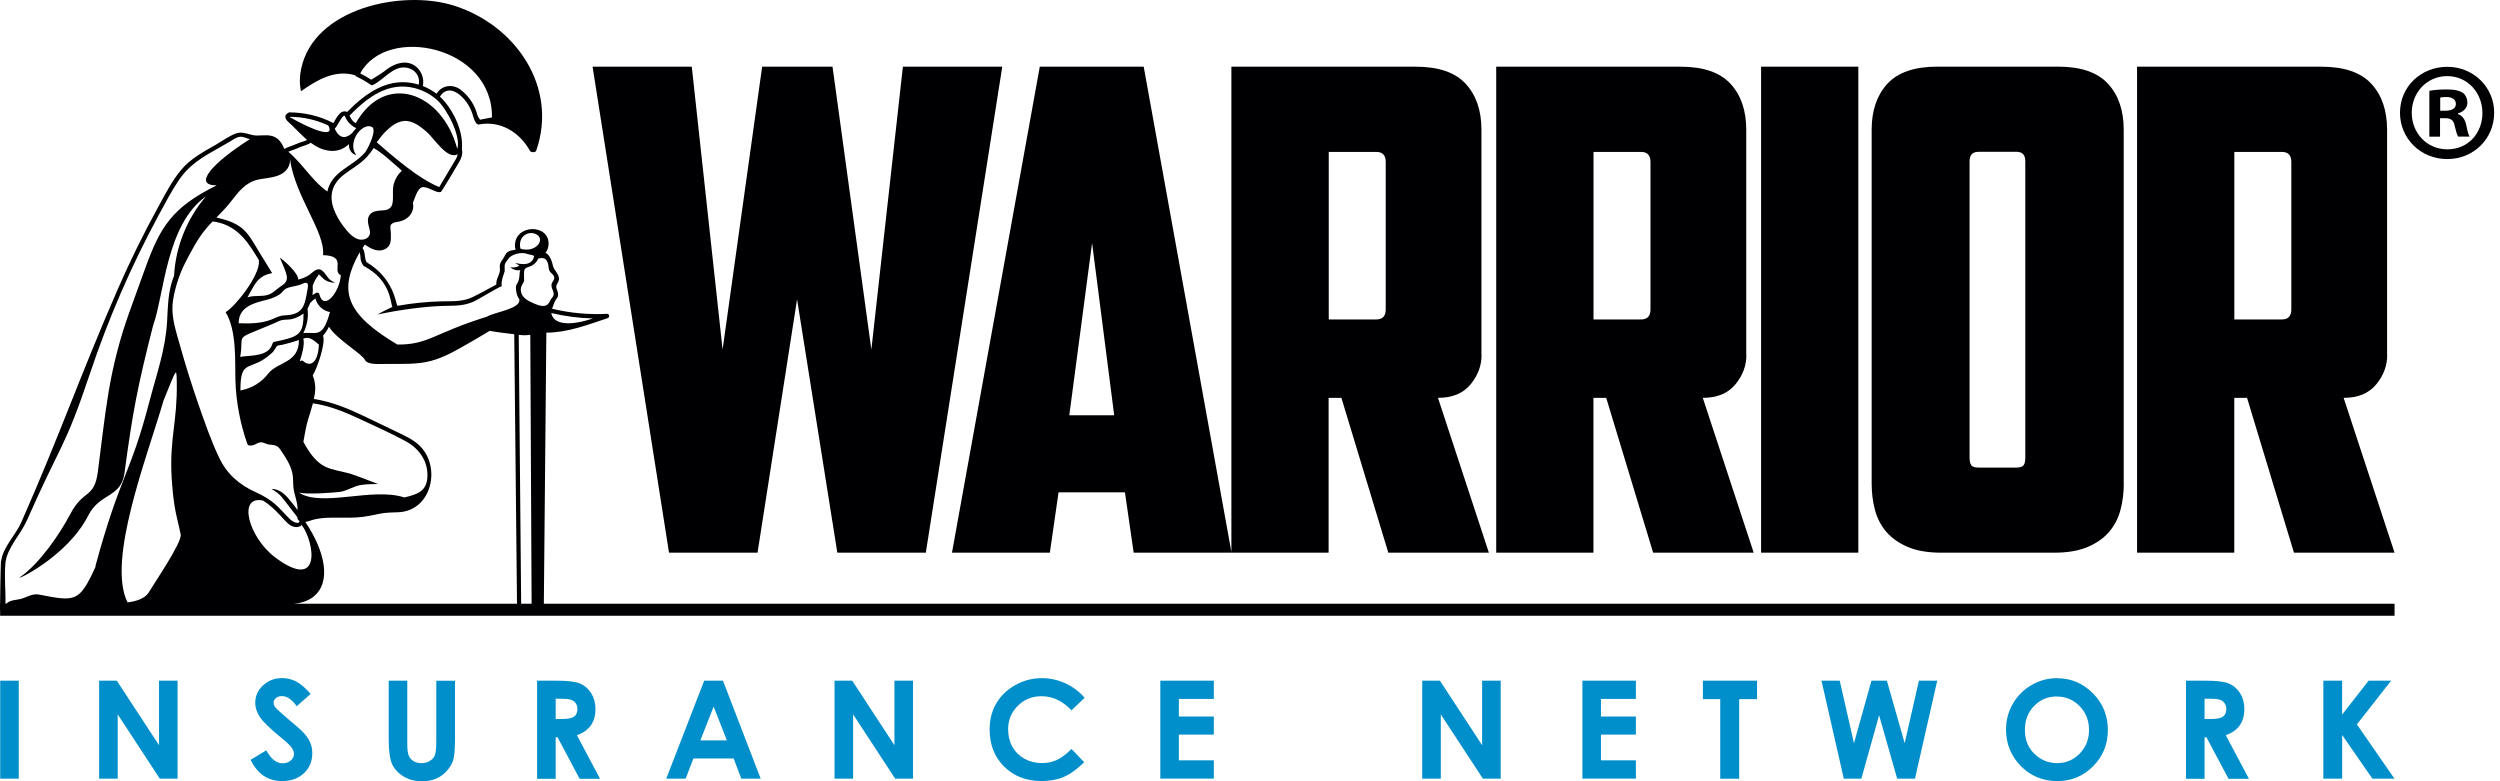
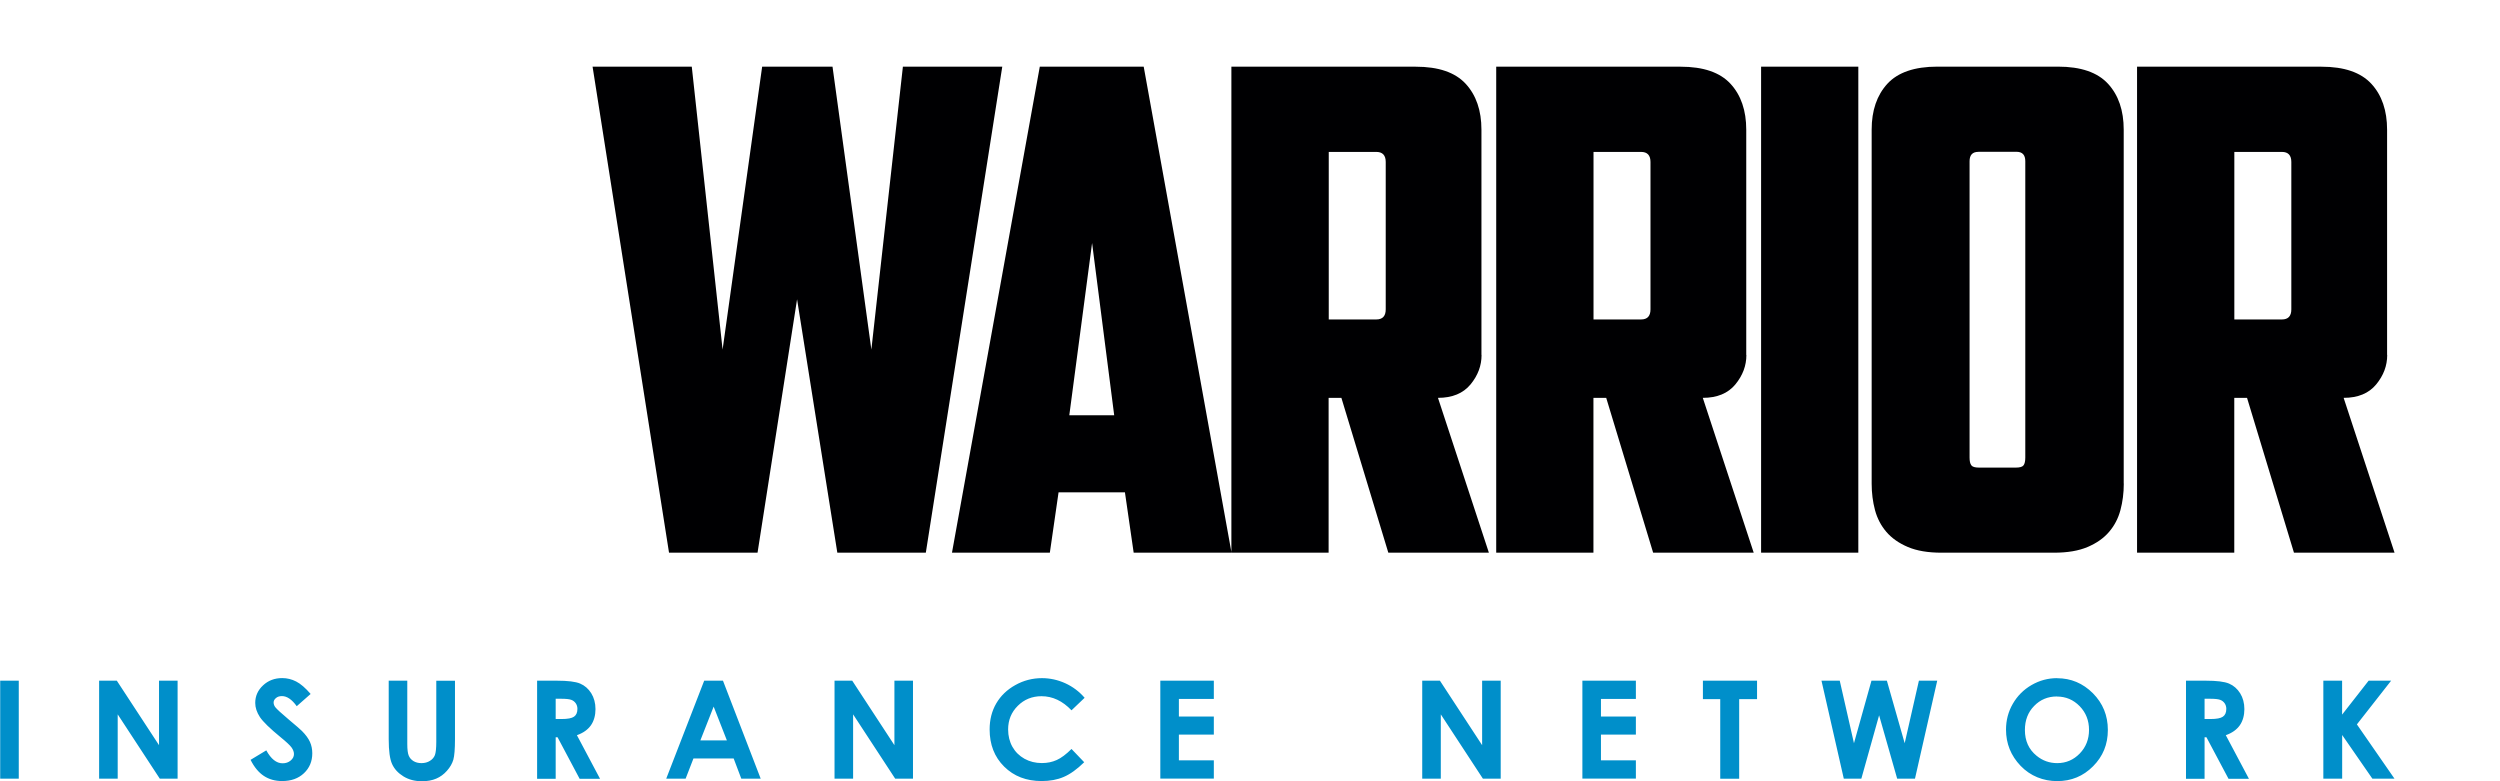
<svg xmlns="http://www.w3.org/2000/svg" width="128" height="40" viewBox="0 0 128 40" fill="none">
  <g clip-path="url(#clip0_207_200)">
-     <path d="M122.601 30.911H0.007V31.526H122.601V30.911Z" fill="#000002" />
+     <path d="M122.601 30.911H0.007H122.601V30.911Z" fill="#000002" />
    <path fill-rule="evenodd" clip-rule="evenodd" d="M46.238 3.415H51.316L47.402 28.298H42.871L40.81 15.324L38.786 28.298H34.254L30.34 3.415H35.419L36.997 17.899L39.022 3.415H42.625L44.614 17.899L46.228 3.415H46.238ZM54.201 25.209H57.597L58.044 28.298H63.054L58.558 3.415H53.237L48.741 28.298H53.752L54.198 25.209H54.201ZM54.748 21.263L55.915 12.442L57.047 21.263H54.748ZM68.032 7.775V16.356H70.467C70.787 16.356 70.949 16.184 70.949 15.842V8.292C70.949 7.95 70.787 7.778 70.467 7.778H68.032V7.775ZM75.856 18.174C75.856 18.724 75.668 19.225 75.29 19.684C74.912 20.14 74.358 20.37 73.624 20.37L76.231 28.298H71.082L68.679 20.37H68.025V28.298H63.047V3.415H72.486C73.653 3.415 74.504 3.706 75.044 4.291C75.581 4.874 75.85 5.66 75.85 6.643V18.174H75.856ZM81.588 7.775V16.356H84.023C84.343 16.356 84.505 16.184 84.505 15.842V8.292C84.505 7.95 84.343 7.778 84.023 7.778H81.588V7.775ZM89.415 18.174C89.415 18.724 89.227 19.225 88.849 19.684C88.47 20.14 87.917 20.37 87.183 20.37L89.79 28.298H84.641L82.238 20.37H81.584V28.298H76.606V3.415H86.045C87.212 3.415 88.063 3.706 88.603 4.291C89.14 4.874 89.408 5.66 89.408 6.643V18.174H89.415ZM90.168 3.415H95.146V28.298H90.168V3.415ZM101.289 7.775C100.991 7.775 100.842 7.937 100.842 8.257V23.427C100.842 23.611 100.871 23.74 100.93 23.821C100.988 23.902 101.117 23.941 101.324 23.941H103.213C103.42 23.941 103.55 23.902 103.608 23.821C103.666 23.74 103.695 23.611 103.695 23.427V8.254C103.695 7.933 103.546 7.772 103.249 7.772H101.292L101.289 7.775ZM108.738 24.762C108.738 25.244 108.679 25.694 108.566 26.118C108.453 26.541 108.259 26.913 107.984 27.233C107.709 27.554 107.344 27.812 106.884 28.006C106.428 28.201 105.856 28.298 105.167 28.298H99.4C98.714 28.298 98.141 28.201 97.682 28.006C97.226 27.812 96.857 27.554 96.582 27.233C96.308 26.913 96.114 26.541 96 26.118C95.887 25.694 95.829 25.241 95.829 24.762V6.64C95.829 5.656 96.097 4.874 96.634 4.288C97.171 3.706 98.025 3.412 99.193 3.412H105.371C106.538 3.412 107.389 3.703 107.929 4.288C108.466 4.87 108.734 5.656 108.734 6.64V24.762H108.738ZM114.398 7.775V16.356H116.834C117.154 16.356 117.316 16.184 117.316 15.842V8.292C117.316 7.95 117.154 7.778 116.834 7.778H114.398V7.775ZM122.225 18.174C122.225 18.724 122.038 19.225 121.659 19.684C121.281 20.14 120.728 20.37 119.994 20.37L122.601 28.298H117.451L115.048 20.37H114.395V28.298H109.417V3.415H118.855C120.023 3.415 120.873 3.706 121.414 4.291C121.951 4.874 122.219 5.66 122.219 6.643V18.174H122.225Z" fill="#000002" />
    <path fill-rule="evenodd" clip-rule="evenodd" d="M0.01 34.851H0.961V39.867H0.01V34.851ZM5.075 34.851H5.981L8.142 38.153V34.851H9.093V39.867H8.181L6.026 36.575V39.867H5.075V34.851ZM15.901 35.533L15.193 36.157C14.944 35.811 14.692 35.64 14.436 35.64C14.31 35.64 14.206 35.672 14.129 35.74C14.048 35.808 14.009 35.883 14.009 35.967C14.009 36.051 14.038 36.132 14.093 36.206C14.171 36.306 14.404 36.52 14.795 36.85C15.161 37.154 15.38 37.348 15.458 37.425C15.652 37.619 15.788 37.807 15.869 37.985C15.95 38.163 15.989 38.36 15.989 38.57C15.989 38.981 15.846 39.321 15.562 39.589C15.277 39.858 14.905 39.99 14.446 39.99C14.087 39.99 13.776 39.903 13.511 39.728C13.246 39.554 13.016 39.279 12.829 38.904L13.634 38.418C13.877 38.861 14.155 39.081 14.468 39.081C14.633 39.081 14.772 39.033 14.882 38.939C14.996 38.845 15.051 38.732 15.051 38.609C15.051 38.496 15.008 38.383 14.924 38.266C14.84 38.153 14.653 37.978 14.368 37.746C13.822 37.299 13.469 36.956 13.307 36.714C13.149 36.471 13.068 36.232 13.068 35.989C13.068 35.64 13.2 35.342 13.466 35.093C13.731 34.844 14.058 34.718 14.449 34.718C14.698 34.718 14.937 34.776 15.164 34.893C15.39 35.009 15.636 35.219 15.901 35.527V35.533ZM19.896 34.851H20.853V38.098C20.853 38.376 20.879 38.577 20.928 38.69C20.976 38.806 21.057 38.897 21.17 38.968C21.283 39.036 21.419 39.072 21.578 39.072C21.746 39.072 21.892 39.033 22.014 38.955C22.137 38.878 22.221 38.781 22.267 38.661C22.312 38.541 22.338 38.315 22.338 37.978V34.854H23.295V37.846C23.295 38.35 23.266 38.7 23.211 38.897C23.153 39.091 23.046 39.282 22.884 39.463C22.726 39.644 22.538 39.78 22.331 39.867C22.124 39.955 21.879 40 21.604 40C21.241 40 20.924 39.916 20.656 39.751C20.384 39.583 20.193 39.376 20.077 39.123C19.96 38.871 19.902 38.447 19.902 37.849V34.857L19.896 34.851ZM27.5 34.851H28.516C29.069 34.851 29.467 34.899 29.703 34.999C29.939 35.1 30.127 35.265 30.272 35.494C30.414 35.724 30.489 35.996 30.489 36.309C30.489 36.623 30.411 36.914 30.253 37.138C30.094 37.361 29.858 37.529 29.538 37.642L30.722 39.874H29.677L28.548 37.749H28.451V39.874H27.5V34.857V34.851ZM28.451 36.814H28.755C29.062 36.814 29.273 36.775 29.389 36.694C29.506 36.614 29.564 36.481 29.564 36.293C29.564 36.183 29.535 36.09 29.476 36.005C29.418 35.925 29.344 35.866 29.247 35.831C29.15 35.795 28.975 35.776 28.716 35.776H28.451V36.811V36.814ZM36.055 34.851H37.016L38.947 39.867H37.954L37.563 38.832H35.505L35.104 39.867H34.111L36.055 34.851ZM36.537 36.183L35.858 37.91H37.217L36.541 36.183H36.537ZM42.728 34.851H43.634L45.794 38.153V34.851H46.745V39.867H45.833L43.679 36.575V39.867H42.728V34.851ZM55.53 35.73L54.861 36.368C54.404 35.889 53.894 35.646 53.324 35.646C52.846 35.646 52.438 35.811 52.111 36.138C51.781 36.465 51.616 36.869 51.616 37.348C51.616 37.681 51.691 37.978 51.836 38.237C51.982 38.496 52.189 38.7 52.454 38.849C52.723 38.997 53.017 39.069 53.344 39.069C53.622 39.069 53.874 39.017 54.104 38.913C54.333 38.81 54.586 38.622 54.861 38.347L55.511 39.026C55.142 39.389 54.789 39.641 54.459 39.78C54.13 39.922 53.751 39.99 53.331 39.99C52.551 39.99 51.911 39.745 51.413 39.25C50.914 38.755 50.669 38.121 50.669 37.348C50.669 36.846 50.782 36.403 51.008 36.015C51.235 35.627 51.558 35.313 51.982 35.077C52.402 34.841 52.858 34.721 53.347 34.721C53.761 34.721 54.159 34.809 54.544 34.983C54.925 35.158 55.258 35.407 55.533 35.727L55.53 35.73ZM59.408 34.851H62.148V35.785H60.359V36.688H62.148V37.61H60.359V38.929H62.148V39.864H59.408V34.847V34.851ZM72.818 34.851H73.724L75.885 38.153V34.851H76.836V39.867H75.924L73.769 36.575V39.867H72.818V34.851ZM81.018 34.851H83.757V35.785H81.969V36.688H83.757V37.61H81.969V38.929H83.757V39.864H81.018V34.847V34.851ZM87.186 34.851H89.961V35.795H89.046V39.871H88.076V35.795H87.189V34.851H87.186ZM93.26 34.851H94.195L94.923 38.053L95.819 34.851H96.608L97.52 38.053L98.248 34.851H99.186L98.047 39.867H97.135L96.21 36.623L95.301 39.867H94.402L93.26 34.851ZM105.325 34.725C106.033 34.725 106.645 34.983 107.156 35.494C107.667 36.009 107.922 36.633 107.922 37.374C107.922 38.114 107.67 38.726 107.165 39.233C106.661 39.741 106.049 39.993 105.331 39.993C104.613 39.993 103.954 39.731 103.455 39.211C102.957 38.69 102.708 38.072 102.708 37.354C102.708 36.876 102.825 36.432 103.058 36.031C103.29 35.63 103.607 35.31 104.015 35.074C104.423 34.838 104.859 34.721 105.328 34.721L105.325 34.725ZM105.312 35.659C104.85 35.659 104.461 35.821 104.148 36.145C103.831 36.468 103.675 36.876 103.675 37.377C103.675 37.93 103.873 38.37 104.271 38.693C104.578 38.946 104.93 39.072 105.331 39.072C105.781 39.072 106.166 38.907 106.483 38.58C106.8 38.253 106.958 37.849 106.958 37.37C106.958 36.892 106.8 36.487 106.48 36.157C106.159 35.828 105.771 35.663 105.315 35.663L105.312 35.659ZM111.923 34.851H112.939C113.492 34.851 113.89 34.899 114.126 34.999C114.362 35.1 114.55 35.265 114.695 35.494C114.838 35.724 114.912 35.996 114.912 36.309C114.912 36.623 114.834 36.914 114.676 37.138C114.517 37.361 114.281 37.529 113.961 37.642L115.145 39.874H114.1L112.971 37.749H112.874V39.874H111.923V34.857V34.851ZM112.874 36.814H113.178C113.486 36.814 113.696 36.775 113.812 36.694C113.929 36.614 113.987 36.481 113.987 36.293C113.987 36.183 113.958 36.09 113.9 36.005C113.841 35.925 113.767 35.866 113.67 35.831C113.573 35.795 113.398 35.776 113.139 35.776H112.874V36.811V36.814ZM118.952 34.851H119.916V36.588L121.274 34.851H122.426L120.673 37.089L122.597 39.867H121.465L119.919 37.632V39.867H118.955V34.851H118.952Z" fill="#008FCA" />
-     <path fill-rule="evenodd" clip-rule="evenodd" d="M0.059 28.731C0.14 28.026 0.803 27.392 1.088 26.748C3.119 22.136 4.054 19.341 6.01 14.852C6.644 13.396 7.343 11.97 8.11 10.579C8.465 9.932 8.808 9.253 9.284 8.687C9.756 8.124 10.403 7.781 11.03 7.422C11.37 7.228 11.739 6.947 12.111 6.824C12.473 6.704 12.809 6.95 13.178 6.94C13.518 6.934 13.873 6.866 14.171 7.076C14.359 7.209 14.472 7.413 14.556 7.626C14.685 7.548 14.844 7.506 14.976 7.451L15.355 7.299C15.413 7.277 15.604 7.228 15.701 7.18C15.701 7.17 15.701 7.16 15.707 7.151C15.675 7.125 15.643 7.096 15.614 7.067C15.374 6.85 15.151 6.617 14.925 6.391C14.789 6.258 14.569 6.129 14.617 5.915C14.627 5.873 14.763 5.753 14.811 5.753C15.604 5.76 16.361 5.934 17.069 6.3C17.163 6.132 17.263 5.954 17.392 5.818C17.49 5.715 17.648 5.663 17.771 5.734C18.744 4.744 19.935 3.893 21.394 4.32C21.41 4.324 21.426 4.33 21.442 4.337C21.558 3.693 20.921 3.298 20.352 3.512C20.064 3.619 19.831 3.826 19.595 4.013C19.508 4.084 19.087 4.414 19.01 4.359C18.764 4.188 18.508 4.039 18.237 3.913C18.211 3.9 18.195 3.881 18.188 3.855C17.156 3.547 16.231 4.091 15.41 4.673C15.322 4.265 15.345 3.877 15.416 3.538C16.057 0.41 20.588 -0.544 23.231 0.284C26.394 1.277 28.587 4.453 27.455 7.713C27.413 7.83 27.177 7.801 27.135 7.726C26.608 6.766 25.618 6.161 24.512 6.374C24.356 6.403 24.243 6.028 24.214 5.915C24.143 5.669 24.036 5.44 23.887 5.233C23.564 4.78 22.936 4.301 22.522 4.948C23.095 5.465 23.742 6.62 23.648 7.623C23.713 7.933 23.606 8.144 23.415 8.454C23.321 8.606 22.623 9.806 22.571 9.826C22.367 9.906 22.034 9.619 21.711 9.58C21.4 9.541 21.274 10.071 21.18 10.285C21.167 10.317 21.151 10.35 21.138 10.382C21.209 10.676 21.09 10.977 20.847 11.161C20.695 11.278 20.511 11.339 20.323 11.365C20.216 11.378 20.067 11.417 20.006 11.524C19.961 11.601 20.012 11.85 20.012 11.941C20.019 12.271 20.042 12.607 19.692 12.766C19.34 12.927 18.984 12.733 18.693 12.53C18.69 12.53 18.686 12.523 18.683 12.52C18.641 12.581 18.599 12.643 18.56 12.701C18.563 12.704 18.567 12.707 18.57 12.714C18.719 12.927 18.641 13.199 18.77 13.425C20.165 14.247 20.278 15.57 20.329 15.615C20.346 15.628 20.355 15.644 20.358 15.657C21.119 15.521 21.885 15.444 22.658 15.428C23.182 15.418 23.687 15.45 24.175 15.221C24.596 15.023 25.003 14.787 25.414 14.567C25.395 14.428 25.446 14.286 25.511 14.14C25.728 13.658 25.43 13.678 25.747 13.261C25.838 13.144 25.867 12.992 25.993 12.902C26.106 12.821 26.265 12.808 26.401 12.785C26.378 12.727 26.365 12.665 26.365 12.604C26.336 11.459 28.154 11.44 28.086 12.53C28.076 12.682 28.021 12.83 27.927 12.95C27.95 12.957 27.976 12.966 27.995 12.982C28.102 13.053 28.176 13.202 28.225 13.316C28.264 13.406 28.283 13.497 28.306 13.594C28.338 13.729 28.403 13.807 28.477 13.92C28.564 14.046 28.642 14.176 28.613 14.334C28.577 14.525 28.422 14.587 28.503 14.8C28.552 14.93 28.607 15.052 28.558 15.188C28.538 15.25 28.497 15.289 28.464 15.34C28.396 15.45 28.361 15.528 28.322 15.651C28.306 15.709 28.286 15.761 28.26 15.806C29.185 16.029 30.127 16.117 31.078 16.068C31.21 16.062 31.226 16.252 31.107 16.291C30.091 16.628 29.056 17.032 27.973 17.032L27.843 31.102L27.219 31.118L27.151 17.142C26.853 17.177 26.802 17.171 26.559 17.142L26.685 31.128L26.472 31.07L26.329 17.113C26.161 17.093 25.252 16.987 25.071 16.938C24.735 17.142 24.398 17.343 24.059 17.537C23.434 17.896 22.797 18.277 22.096 18.471C21.364 18.672 20.585 18.627 19.838 18.633C19.398 18.636 18.842 18.685 18.69 18.442C18.573 18.132 17.215 17.359 16.843 16.728C16.759 16.893 16.662 17.048 16.539 17.19C16.691 17.591 16.206 18.931 16.011 19.218C16.244 19.797 16.102 20.244 16.066 20.428C16.998 20.564 17.861 20.936 18.709 21.34C19.23 21.586 19.747 21.838 20.265 22.087C20.675 22.285 21.106 22.472 21.445 22.783C22.619 23.857 22.125 26.166 20.381 26.228C19.66 26.253 19.718 26.241 18.919 26.409C18.47 26.503 18.014 26.509 17.558 26.506C17.056 26.503 16.548 26.483 16.06 26.603C15.934 26.632 15.778 26.7 15.633 26.726C16.597 28.146 17.034 29.821 16.011 30.578C15.458 30.989 14.669 30.95 14.012 30.998C13.327 31.047 10.422 31.06 10.338 31.076C8.08 31.487 6.454 31.387 6.298 31.332C6.01 31.228 5.047 31.283 4.387 31.338C3.901 31.464 3.442 31.387 2.983 31.257C1.928 31.238 1.44 31.099 0.14 31.293C0.075 31.302 0.023 31.277 0.001 31.212C-0.006 31.199 0.033 28.883 0.049 28.728H0.059V28.731ZM16.81 6.426C16.192 6.132 15.536 5.989 14.85 5.98C14.85 5.986 14.844 5.993 14.841 5.999C16.073 6.701 17.163 7.083 16.81 6.426ZM16.894 7.72C16.526 7.688 16.196 7.523 15.905 7.306C15.791 7.406 15.581 7.448 15.461 7.497C15.335 7.548 15.209 7.597 15.083 7.649C14.989 7.688 14.87 7.72 14.763 7.768C14.876 7.856 14.98 7.969 15.073 8.059C15.264 8.25 15.439 8.454 15.614 8.661C15.966 9.075 16.312 9.492 16.762 9.806C16.836 9.412 17.076 9.082 17.409 8.813C17.842 8.464 18.343 8.215 18.706 7.785C18.777 7.697 19.23 6.866 19.104 6.568C19.068 6.465 18.884 6.449 18.799 6.468C18.263 6.594 17.845 7.451 18.243 7.937C18.056 7.901 17.926 7.749 17.881 7.568C17.865 7.503 17.861 7.438 17.868 7.377C17.606 7.623 17.289 7.755 16.898 7.723L16.894 7.72ZM17.674 5.986C17.674 5.986 17.664 5.957 17.664 5.941C17.583 5.863 17.454 6.112 17.418 6.161C17.37 6.235 17.192 6.562 17.137 6.585C17.422 7.209 17.787 7.034 18.026 6.814C18.088 6.733 18.159 6.646 18.24 6.562C17.988 6.445 17.784 6.238 17.674 5.986ZM23.593 4.602C23.819 4.773 24.01 4.987 24.159 5.226C24.233 5.346 24.298 5.472 24.35 5.605C24.466 5.896 24.379 5.834 24.576 6.129C24.78 6.09 24.984 6.051 25.188 6.012C25.243 2.36 19.793 1.235 18.444 3.758C18.638 3.855 18.825 3.961 19.006 4.081C19.006 4.081 19.514 3.774 19.657 3.664C19.789 3.557 19.928 3.457 20.08 3.376C20.346 3.24 20.656 3.159 20.951 3.234C21.458 3.363 21.749 3.9 21.652 4.398C21.652 4.398 21.652 4.401 21.652 4.405C21.901 4.505 22.137 4.637 22.351 4.799C22.626 4.35 23.182 4.288 23.593 4.599V4.602ZM22.393 5.136C22.07 4.838 21.672 4.628 21.248 4.515C19.883 4.155 18.793 5 17.894 5.921C18.052 6.232 18.133 6.264 18.217 6.3C19.757 3.612 22.671 4.77 23.412 7.626C23.619 6.969 22.872 5.572 22.396 5.136H22.393ZM22.487 9.58C22.581 9.424 23.241 8.309 23.334 8.157C23.389 8.066 23.422 7.982 23.434 7.898C22.888 8.192 22.241 7.086 21.834 6.74C21.549 6.497 21.209 6.229 20.824 6.193C20.475 6.164 19.954 6.352 19.288 7.286C20.928 8.723 21.769 9.279 22.49 9.58H22.487ZM18.932 12.002C18.971 11.863 18.91 11.708 18.877 11.572C18.832 11.378 18.799 11.174 18.926 11.003C19.052 10.828 19.265 10.796 19.466 10.78C19.618 10.767 19.776 10.773 19.912 10.689C20.08 10.589 20.106 10.411 20.116 10.23C20.132 9.958 20.09 9.69 20.161 9.421C20.232 9.156 20.378 8.923 20.575 8.739C20.103 8.338 19.67 7.895 19.133 7.578C19.032 7.73 18.926 7.878 18.803 8.014C18.453 8.409 17.975 8.648 17.567 8.975C17.008 9.421 16.839 10.01 17.088 10.696C17.205 11.019 17.383 11.326 17.593 11.598C17.8 11.87 18.111 12.255 18.483 12.271C18.664 12.28 18.877 12.193 18.929 12.002H18.932ZM26.656 12.74C27.503 12.969 27.989 12.167 27.371 11.96C27.025 11.847 26.595 12.086 26.624 12.585C26.624 12.636 26.637 12.688 26.656 12.74ZM30.36 16.304C29.642 16.288 28.927 16.194 28.225 16.026C28.328 16.605 29.124 16.718 30.36 16.304ZM28.163 15.395C28.202 15.305 28.296 15.234 28.331 15.146C28.416 14.93 28.157 14.726 28.257 14.496C28.322 14.351 28.448 14.27 28.335 14.098C28.277 14.011 28.176 13.959 28.131 13.862C28.076 13.749 28.092 13.613 28.057 13.497C27.976 13.225 27.833 13.17 27.568 13.238C27.562 13.238 27.558 13.238 27.555 13.238C27.481 13.445 27.284 13.603 27.067 13.662C26.857 13.742 26.824 13.768 26.828 14.105C26.828 14.215 26.844 14.334 26.828 14.396C26.815 14.444 26.782 14.486 26.763 14.528C26.682 14.681 26.64 14.765 26.675 14.939C26.721 15.169 26.899 15.321 27.115 15.431C27.843 15.809 28.037 15.68 28.17 15.395H28.163ZM20.355 17.64C21.937 17.653 22.205 17.061 24.932 16.214C25.288 15.987 26.633 15.819 26.591 15.36C26.591 15.347 26.591 15.334 26.591 15.324C26.498 15.204 26.452 15.062 26.426 14.884C26.413 14.79 26.404 14.687 26.436 14.596C26.452 14.554 26.478 14.519 26.501 14.48C26.566 14.354 26.588 14.237 26.598 14.095C26.604 13.998 26.611 13.907 26.64 13.83C26.481 13.872 26.255 13.804 26.126 13.688C26.433 13.717 26.553 13.62 26.595 13.607C26.578 13.594 26.388 13.471 26.371 13.458C26.446 13.467 27.2 13.726 27.345 13.138C27.368 13.053 27.119 13.047 26.976 12.995C26.692 12.889 26.181 13.011 26.019 13.264C25.98 13.325 25.902 13.409 25.873 13.474C25.809 13.613 25.851 13.755 25.838 13.898C25.834 13.93 25.628 14.412 25.692 14.648C25.459 14.739 24.492 15.327 24.292 15.421C23.865 15.625 23.454 15.654 22.985 15.657C21.905 15.657 20.388 15.871 19.333 16.104C19.611 15.935 19.873 15.822 20.093 15.712C19.993 15.612 20.061 14.351 18.615 13.616C18.392 13.296 18.502 13.193 18.411 12.921C17.318 14.881 17.674 16.052 20.352 17.646L20.355 17.64ZM17.444 14.089C16.966 13.856 17.806 13.102 16.539 13.063C16.668 11.892 15.096 10.049 14.844 8.127C14.863 8.299 14.821 8.48 14.721 8.626C14.384 9.114 13.728 9.085 13.214 9.195C12.57 9.334 12.191 9.842 11.81 10.337C11.587 10.628 11.331 10.88 11.079 11.139C12.544 11.456 12.693 11.967 13.32 12.986C13.524 13.319 13.731 13.652 13.935 13.985C13.152 14.124 13.02 14.626 12.664 15.237C12.693 15.217 12.735 15.204 12.777 15.195C13.062 15.127 13.372 15.182 13.663 15.111C13.977 15.033 14.135 14.816 14.391 14.648C14.915 14.334 14.656 14.017 14.326 13.183C14.588 13.38 15.268 13.969 15.271 14.315C15.461 14.27 15.646 14.195 15.814 14.089C15.95 14.001 16.086 13.836 16.247 13.797C16.367 13.768 16.445 13.807 16.529 13.885C16.794 14.14 16.768 14.322 17.166 14.473C16.982 14.477 16.81 14.438 16.652 14.341C16.571 14.292 16.519 14.228 16.451 14.166C16.387 14.108 16.354 14.056 16.309 14.046C16.309 14.066 16.306 14.089 16.286 14.111C16.163 14.273 16.073 14.448 16.008 14.632C16.024 14.79 16.021 14.952 15.995 15.111C16.057 15.069 16.118 15.03 16.186 14.994C16.267 14.952 16.351 15.004 16.358 15.091C16.581 15.929 17.386 14.985 17.451 14.085L17.444 14.089ZM15.232 26.49C15.051 26.25 14.87 26.011 14.685 25.778C14.469 25.506 14.365 25.299 13.899 25.031C14.249 25.031 14.514 25.235 14.737 25.487C14.912 25.687 15.077 25.898 15.235 26.114C15.251 25.716 15.06 25.338 15.022 24.94C14.996 24.698 15.022 24.455 14.967 24.216C14.918 23.999 14.828 23.792 14.721 23.598C14.63 23.433 14.527 23.274 14.42 23.119C14.326 22.98 14.268 22.867 14.103 22.812C13.987 22.773 13.896 22.776 13.776 22.76C13.582 22.734 13.44 22.592 13.249 22.666C13.113 22.718 13.026 22.793 12.877 22.812C12.851 22.812 12.832 22.812 12.812 22.802C12.758 22.818 12.69 22.802 12.664 22.731C12.292 21.67 12.082 20.558 12.052 19.435C12.027 18.481 12.127 16.928 11.551 15.981C12.03 15.712 13.311 14.111 13.256 13.37C13.256 13.354 13.256 13.341 13.262 13.329C13.197 13.222 13.13 13.115 13.065 13.008C12.56 12.187 11.985 11.478 10.888 11.336C10.778 11.449 10.671 11.562 10.571 11.682C10.118 12.216 9.788 12.863 9.468 13.484C9.164 14.069 8.883 14.968 8.834 15.605C8.779 16.304 9.041 17.055 9.219 17.698C9.494 18.681 9.798 19.655 10.131 20.619C10.458 21.557 10.784 22.514 11.211 23.414C11.625 24.287 12.253 24.824 13.123 25.215C13.524 25.396 13.877 25.61 14.197 25.914C14.355 26.066 14.504 26.228 14.656 26.386C14.718 26.451 14.779 26.522 14.847 26.583C14.938 26.668 15.261 26.891 15.345 26.69C15.309 26.668 15.277 26.635 15.248 26.593C15.225 26.558 15.225 26.525 15.238 26.496L15.232 26.49ZM15.484 14.532C15.423 14.561 15.358 14.58 15.297 14.6C15.128 14.651 14.954 14.668 14.789 14.719C14.362 14.852 14.63 15.004 13.893 15.279C13.417 15.457 12.201 15.528 12.221 16.55C12.783 16.569 13.362 16.569 13.893 16.362C14.152 16.262 14.297 16.155 14.579 16.146C15.578 16.11 15.604 15.596 15.756 14.752C15.791 14.551 15.775 14.396 15.484 14.528V14.532ZM14.97 16.33C14.821 16.369 14.679 16.362 14.527 16.375C14.339 16.388 14.207 16.479 14.042 16.55C11.862 17.478 12.528 16.99 12.298 18.271C12.861 18.18 13.767 18.271 13.954 17.585C13.964 17.549 13.996 17.514 14.035 17.504C14.249 17.462 14.462 17.414 14.672 17.359C15.381 17.171 15.549 16.919 15.539 16.049C15.371 16.181 15.18 16.278 14.97 16.33ZM14.414 17.659C14.355 17.672 14.252 17.672 14.203 17.705C14.142 17.744 14.161 17.75 14.119 17.808C14.055 17.902 14.016 17.983 13.932 18.061C12.829 19.099 12.298 18.271 12.311 19.998C12.324 19.991 12.337 19.985 12.353 19.982C12.913 19.869 13.385 19.578 13.734 19.128C14.216 18.51 15.306 18.604 15.306 17.41C15.012 17.507 14.718 17.595 14.414 17.663V17.659ZM16.894 15.971C16.894 15.971 16.875 15.971 16.865 15.971C16.503 15.893 16.238 15.625 16.151 15.279C16.047 15.347 15.96 15.424 15.879 15.515C15.84 15.612 15.798 15.709 15.746 15.8C15.746 15.803 15.746 15.806 15.746 15.812C15.801 16.246 15.723 16.67 15.53 17.055C16.189 16.983 16.516 17.368 16.894 15.977V15.971ZM16.332 17.637C16.332 17.637 16.306 17.627 16.293 17.614C16.047 17.41 15.824 17.207 15.53 17.339C15.614 17.634 15.445 18.222 15.345 18.497C15.361 18.491 15.377 18.481 15.394 18.474C15.442 18.452 15.491 18.455 15.533 18.494C15.811 18.756 16.28 18.704 16.328 17.637H16.332ZM20.695 25.471C21.384 25.309 21.837 25.151 21.882 24.439C21.93 23.624 21.468 22.971 20.773 22.592C20.009 22.175 19.201 21.819 18.415 21.45C17.648 21.091 16.862 20.768 16.021 20.651C15.95 20.933 15.853 21.214 15.769 21.492C15.656 21.867 15.604 22.243 15.533 22.624C16.335 24.093 16.843 23.957 17.92 24.248C18.178 24.319 19.346 24.782 19.356 24.782C18.732 24.782 18.495 24.83 18.492 24.83C18.178 24.863 17.729 25.144 17.415 25.183C17.014 25.231 15.772 25.322 15.313 25.225C16.471 25.985 19.075 24.937 20.698 25.468L20.695 25.471ZM15.449 26.884C15.364 26.959 15.248 27.001 15.115 26.984C14.811 26.952 14.588 26.642 14.394 26.438C14.11 26.137 13.818 25.836 13.456 25.626C12.14 25.358 12.735 27.534 14.103 28.55C16.445 30.29 16.137 27.842 15.452 26.881L15.449 26.884ZM6.531 30.84C6.935 30.795 7.437 30.662 7.637 30.297C7.802 29.999 9.335 27.774 9.251 27.363C9.151 26.868 9.012 26.383 8.934 25.881C8.863 25.416 8.818 24.947 8.789 24.474C8.672 22.421 9.083 21.635 9.051 19.581C9.035 18.766 9.048 18.859 8.378 20.493C7.518 23.443 5.457 28.702 6.531 30.843V30.84ZM0.272 30.953C0.337 30.895 0.405 30.834 0.46 30.808C0.596 30.746 0.745 30.714 0.89 30.698C1.307 30.656 1.589 30.364 1.996 30.442C3.866 30.804 4.054 30.846 4.891 29.022C4.888 29.006 4.888 28.987 4.891 28.964C6.159 24.3 6.661 24.348 7.641 20.593C8 19.215 8.478 17.889 8.556 16.456C8.591 15.806 8.598 15.149 8.776 14.519C8.815 14.383 8.86 14.25 8.912 14.118C8.993 12.623 9.575 11.187 10.545 10.055C8.504 11.491 8.41 15.082 7.838 16.67C7.023 19.859 6.78 21.188 6.376 24.203C6.201 25.513 5.121 25.209 4.516 26.399C3.429 28.544 0.644 29.815 1.036 29.543C2.038 28.841 3.048 27.366 3.62 26.283C4.267 25.06 4.83 25.523 5.008 24.167C5.186 22.812 5.331 21.45 5.554 20.102C5.787 18.704 6.133 17.349 6.612 16.013C6.887 15.243 7.165 14.473 7.447 13.704C8.203 11.624 8.805 10.621 11.095 9.489C9.872 9.499 10.81 8.389 12.793 7.125C12.615 7.083 12.441 6.976 12.253 7.008C12.075 7.037 11.9 7.176 11.745 7.264C11.425 7.448 11.105 7.629 10.784 7.814C10.144 8.182 9.591 8.583 9.17 9.204C8.773 9.79 8.443 10.427 8.106 11.048C6.709 13.636 5.535 16.346 4.603 19.134C3.303 23.016 3.119 22.692 1.375 26.651C1.065 27.356 0.353 28.052 0.279 28.828C0.211 29.533 0.298 30.242 0.279 30.947L0.272 30.953Z" fill="#000002" />
-     <path d="M127.702 5.769C127.702 7.099 126.657 8.144 125.298 8.144C123.94 8.144 122.879 7.099 122.879 5.769C122.879 4.44 123.953 3.421 125.298 3.421C126.644 3.421 127.702 4.466 127.702 5.769ZM123.481 5.769C123.481 6.814 124.254 7.646 125.311 7.646C126.369 7.646 127.1 6.814 127.1 5.786C127.1 4.757 126.343 3.897 125.298 3.897C124.254 3.897 123.481 4.741 123.481 5.773V5.769ZM124.926 6.999H124.383V4.65C124.596 4.608 124.897 4.579 125.285 4.579C125.728 4.579 125.929 4.65 126.1 4.751C126.23 4.851 126.33 5.035 126.33 5.265C126.33 5.524 126.13 5.724 125.845 5.808V5.837C126.075 5.925 126.204 6.096 126.275 6.41C126.346 6.769 126.388 6.911 126.447 6.995H125.861C125.79 6.908 125.748 6.695 125.673 6.423C125.631 6.164 125.486 6.051 125.188 6.051H124.93V6.995L124.926 6.999ZM124.939 5.669H125.198C125.499 5.669 125.741 5.569 125.741 5.326C125.741 5.113 125.583 4.967 125.24 4.967C125.098 4.967 124.997 4.98 124.939 4.996V5.669Z" fill="#000002" />
  </g>
  <defs>
    <clipPath id="clip0_207_200">
      <rect width="127.702" height="40" fill="white" />
    </clipPath>
  </defs>
</svg>